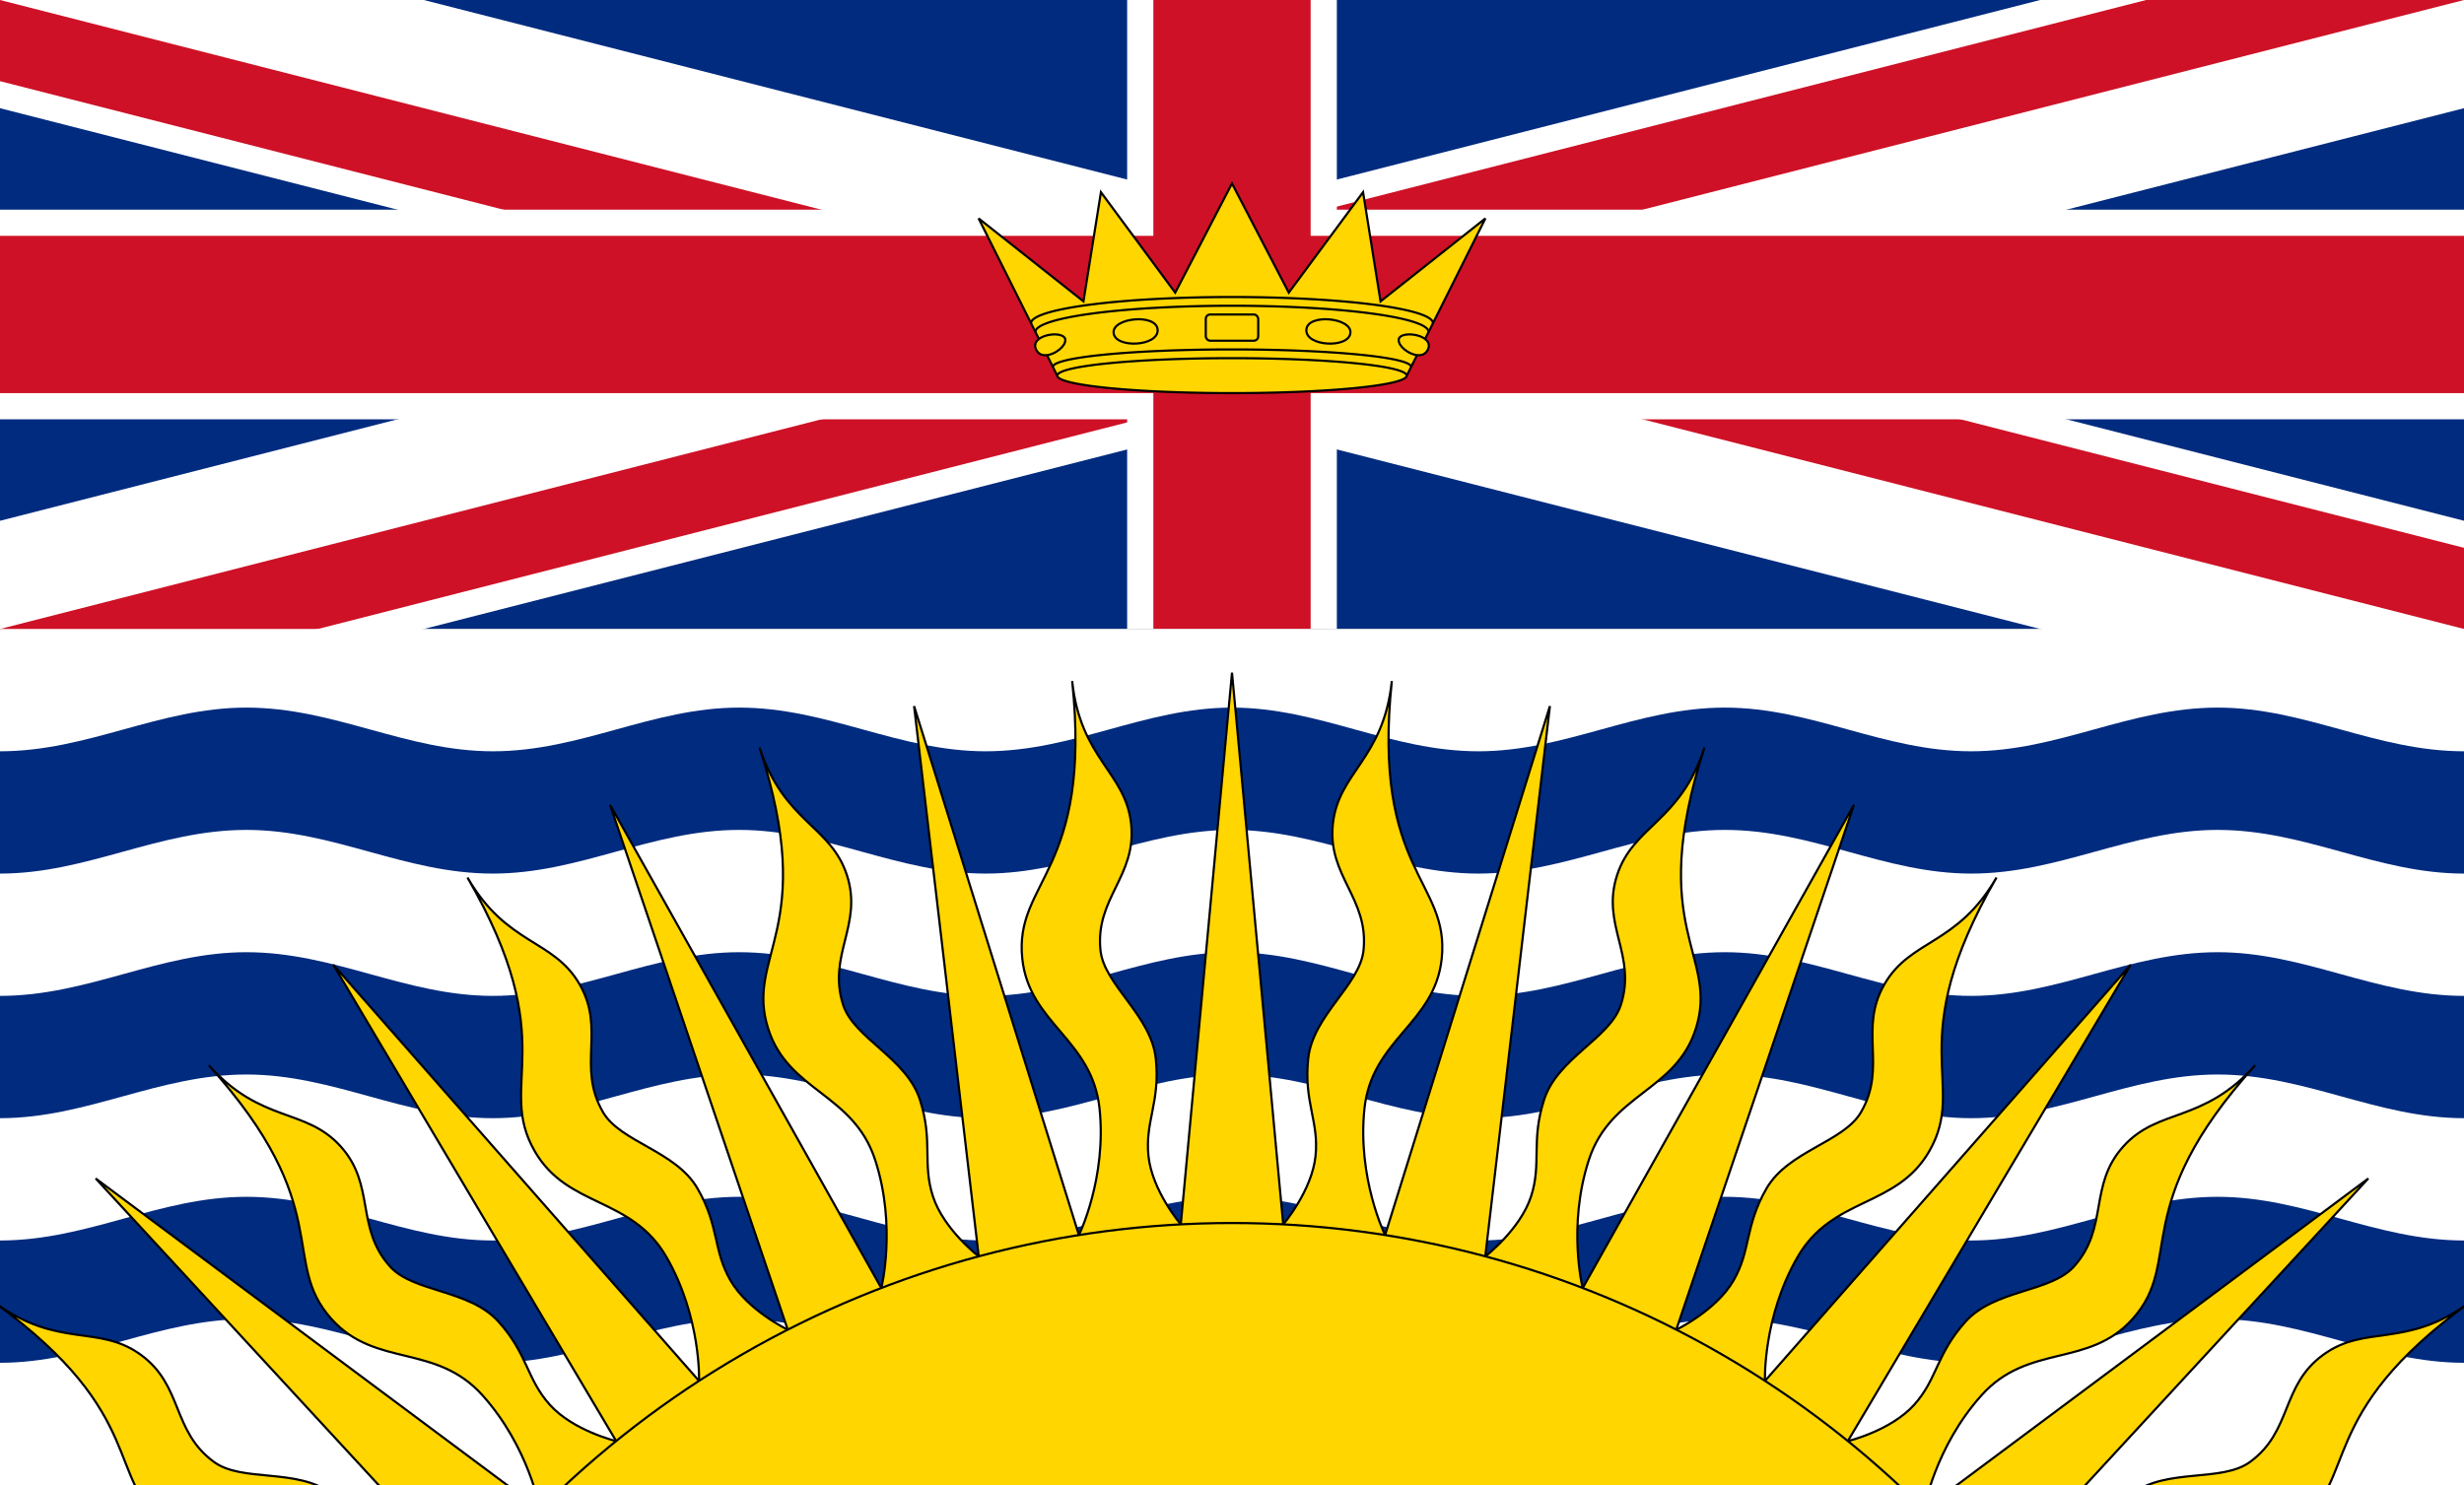
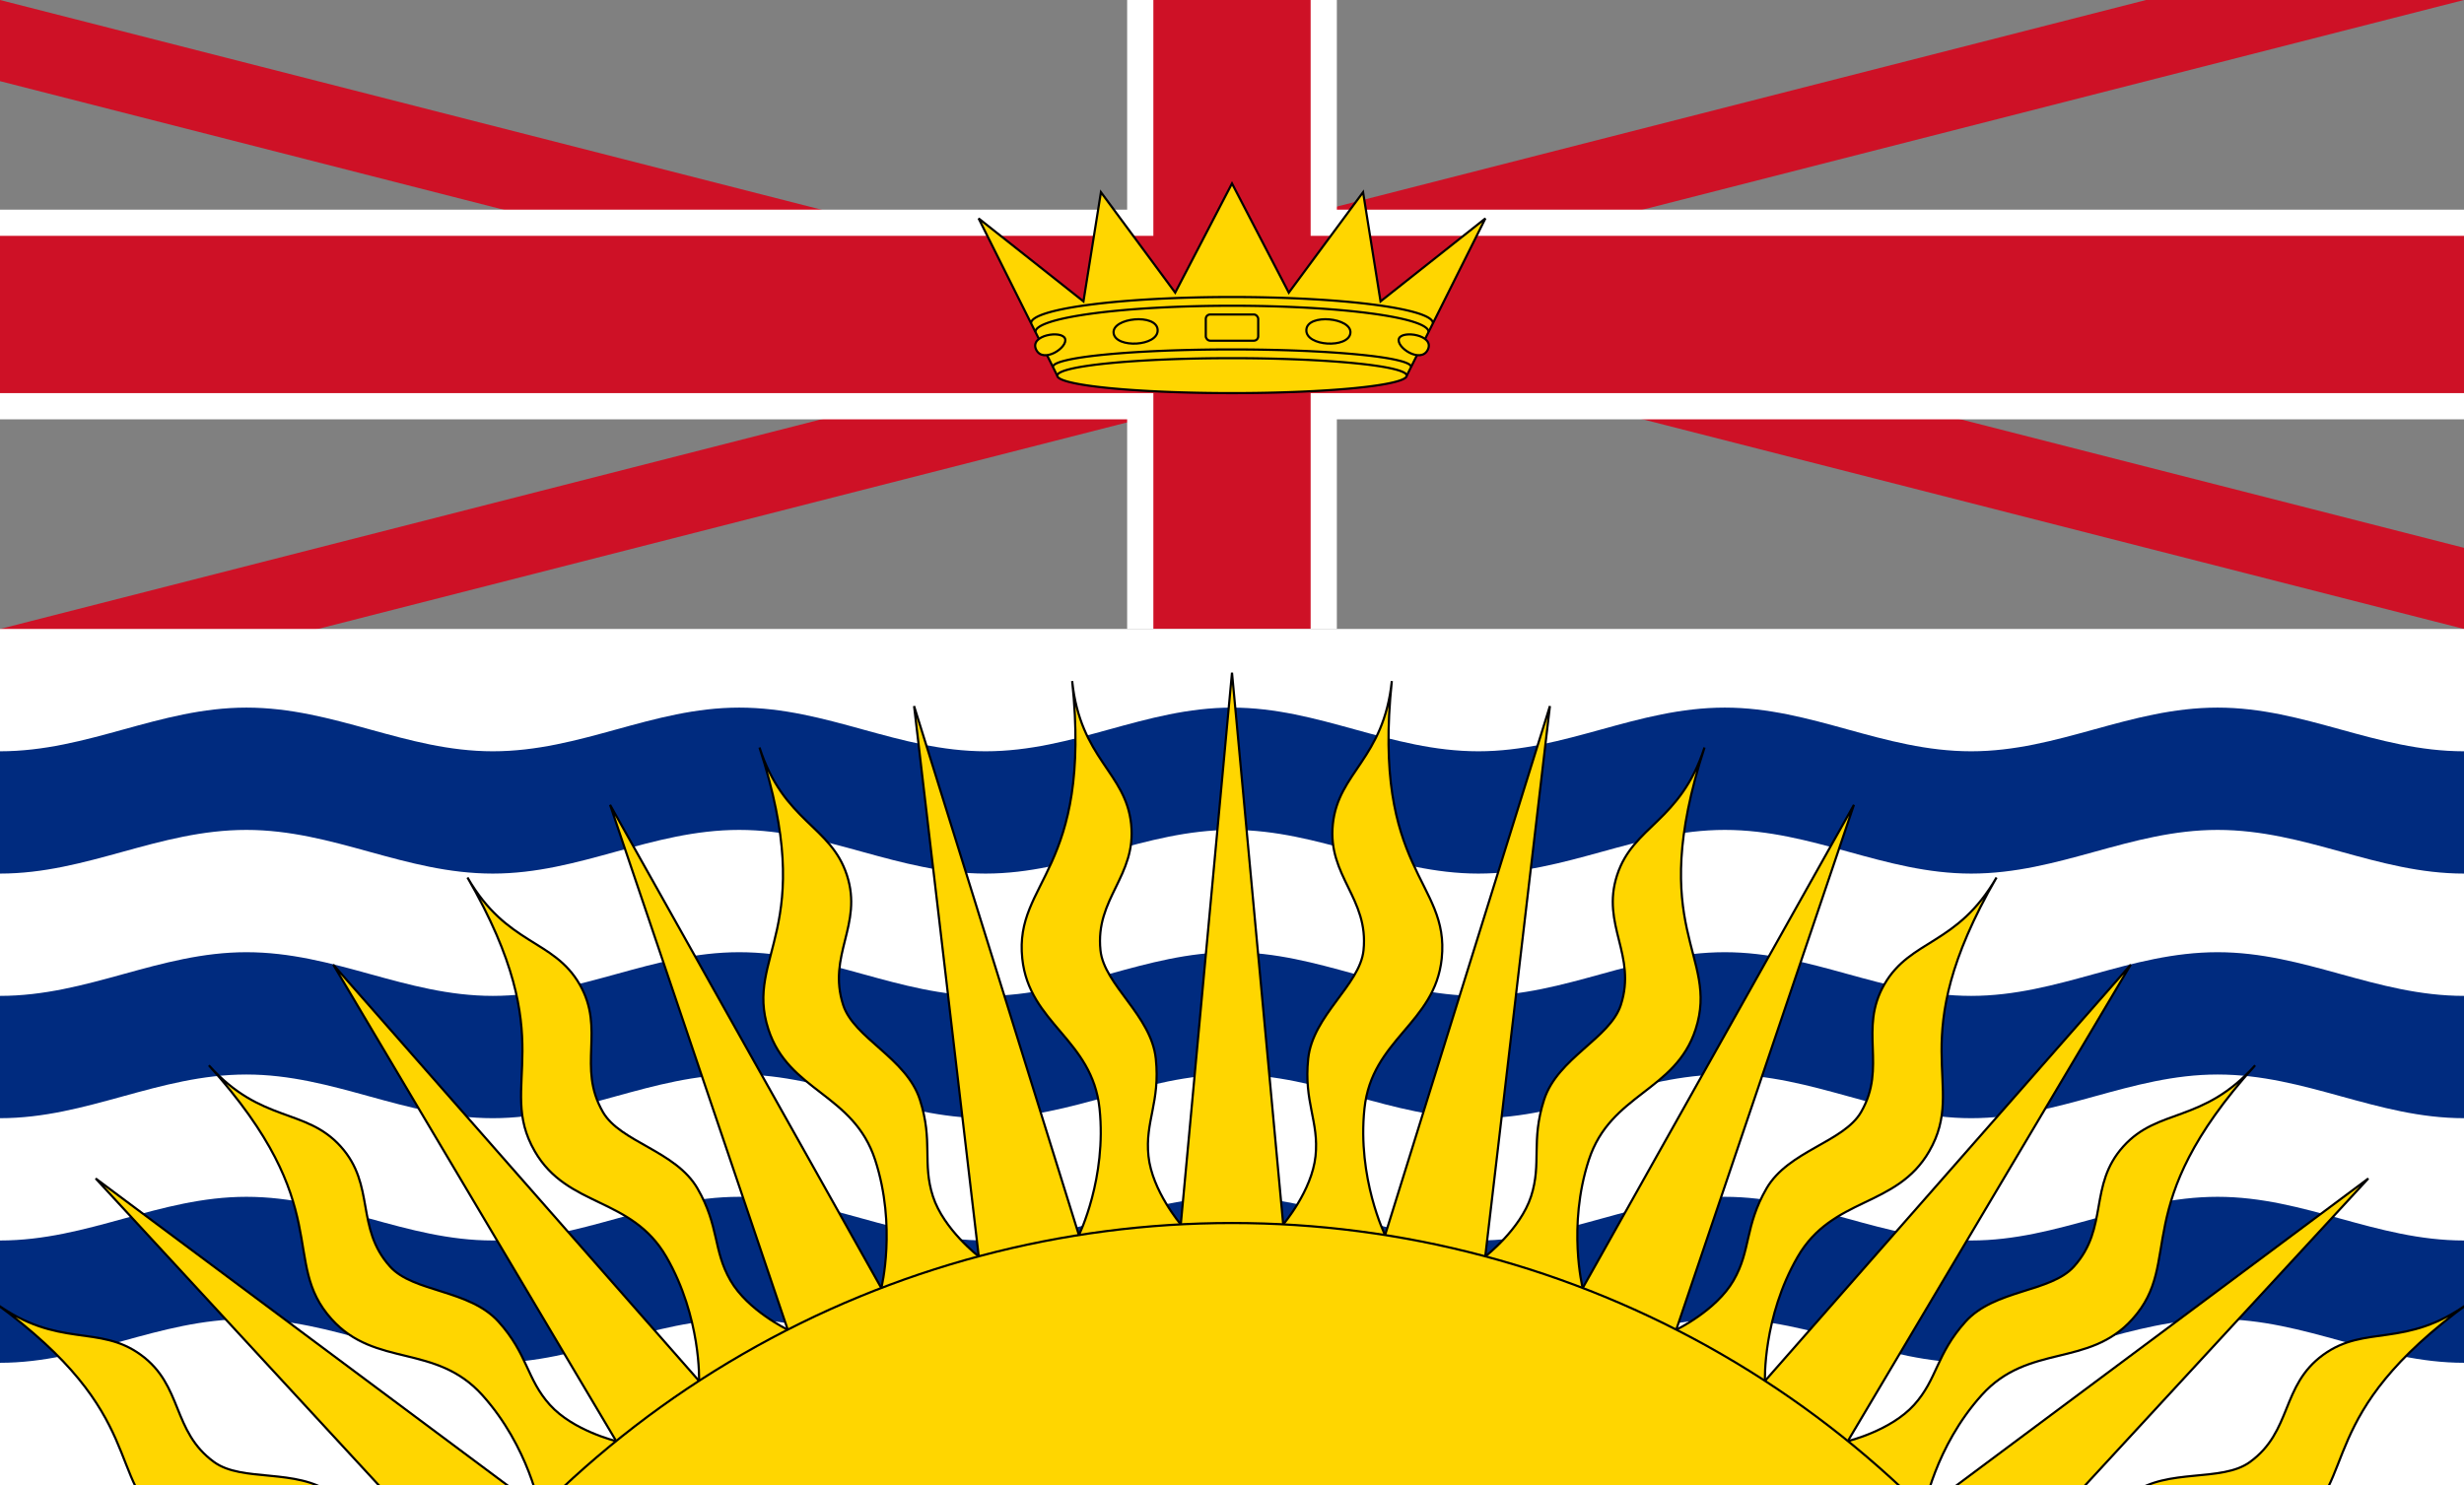
<svg xmlns="http://www.w3.org/2000/svg" xmlns:xlink="http://www.w3.org/1999/xlink" width="846" height="510" viewBox="0 0 282 170">
  <rect x="0" y="0" width="282" height="170" fill="#808080" stroke="none" />
  <desc>Flag of British Columbia</desc>
-   <path fill="#002b7f" d="M0 0h282v72H0z" />
  <g transform="translate(141 36)">
    <g id="a">
-       <path fill="#fff" d="M-12-150h24v300h-24z" transform="rotate(75.677)" />
+       <path fill="#fff" d="M-12-150h24h-24z" transform="rotate(75.677)" />
      <path fill="#ce1126" d="M-9-150h9v300h9V0H-9z" transform="rotate(75.677)" />
    </g>
    <use xlink:href="#a" transform="rotate(-151.355)" />
  </g>
  <path d="M0 24h129V0h24v24h129v24H153v24h-24V48H0z" fill="#fff" />
  <path d="M0 27h132V0h18v27h132v18H150v27h-18V45H0z" fill="#ce1126" />
  <g transform="translate(141 43)" fill="#ffd600" stroke="#000" stroke-width=".25">
    <path d="M0-22L6.5-9.5 15-21l2 12.5L29-18 20 0a20 2 0 0 1-40 0l-9-18 12 9.5 2-12.5 8.5 11.5L0-22z" />
    <path d="M20 0a20 2 0 0 0-40 0m40.5-1a20.5 2 0 0 0-41 0m43-4a22.5 3 0 0 0-45 0M23-6a23 3 0 0 0-46 0" fill="none" />
    <rect x="-3" y="-7" height="3" width="6" rx=".5" />
    <path id="b" d="M8.51-5.245c-.11 1.91 4.84 2.155 5.04.37.198-1.765-4.93-2.278-5.04-.37zm10.6 1c-.385 1.01 2.532 2.921 3.31 1.255.78-1.67-2.94-2.225-3.31-1.255z" />
    <use xlink:href="#b" transform="scale(-1 1)" />
  </g>
  <path fill="#fff" d="M0 72h282v98H0z" />
  <g id="d" transform="translate(141 81)" fill="#002b7f">
    <path id="c" d="M0 0c10 0 18.1 5 28.2 5 10 0 18.1-5 28.2-5 10 0 18.1 5 28.2 5 10 0 18.1-5 28.2-5 10 0 18.1 5 28.2 5v14c-10 0-18.1-5-28.2-5-10 0-18.1 5-28.2 5-10 0-18.1-5-28.2-5-10 0-18.1 5-28.2 5-10 0-18.1-5-28.2-5z" />
    <use xlink:href="#c" transform="scale(-1 1)" />
  </g>
  <use xlink:href="#d" transform="translate(0 28)" />
  <use xlink:href="#d" transform="translate(0 56)" />
  <g transform="translate(141 252)" fill="#ffd600" stroke="#000" stroke-width=".25">
    <path id="e" d="M0 0l-5.86-111.84L0-175l5.86 63.16z" />
    <g id="g">
      <use xlink:href="#e" transform="rotate(12)" />
      <use xlink:href="#e" transform="rotate(24)" />
      <use xlink:href="#e" transform="rotate(36)" />
      <use xlink:href="#e" transform="rotate(48)" />
      <path id="f" d="M0 0l-5.86-111.84S-3-116-3-120s-2-6-2-11 5-9 5-13c0-6-5-8-5-14s5-8 5-17c0 22 9 22 9 31 0 7.5-7 10-7 18s3.86 14.16 3.86 14.16z" transform="rotate(6)" />
      <use xlink:href="#f" transform="rotate(12)" />
      <use xlink:href="#f" transform="rotate(24)" />
      <use xlink:href="#f" transform="rotate(36)" />
      <use xlink:href="#f" transform="rotate(48)" />
    </g>
    <use xlink:href="#g" transform="scale(-1 1)" />
    <circle r="112" />
  </g>
</svg>